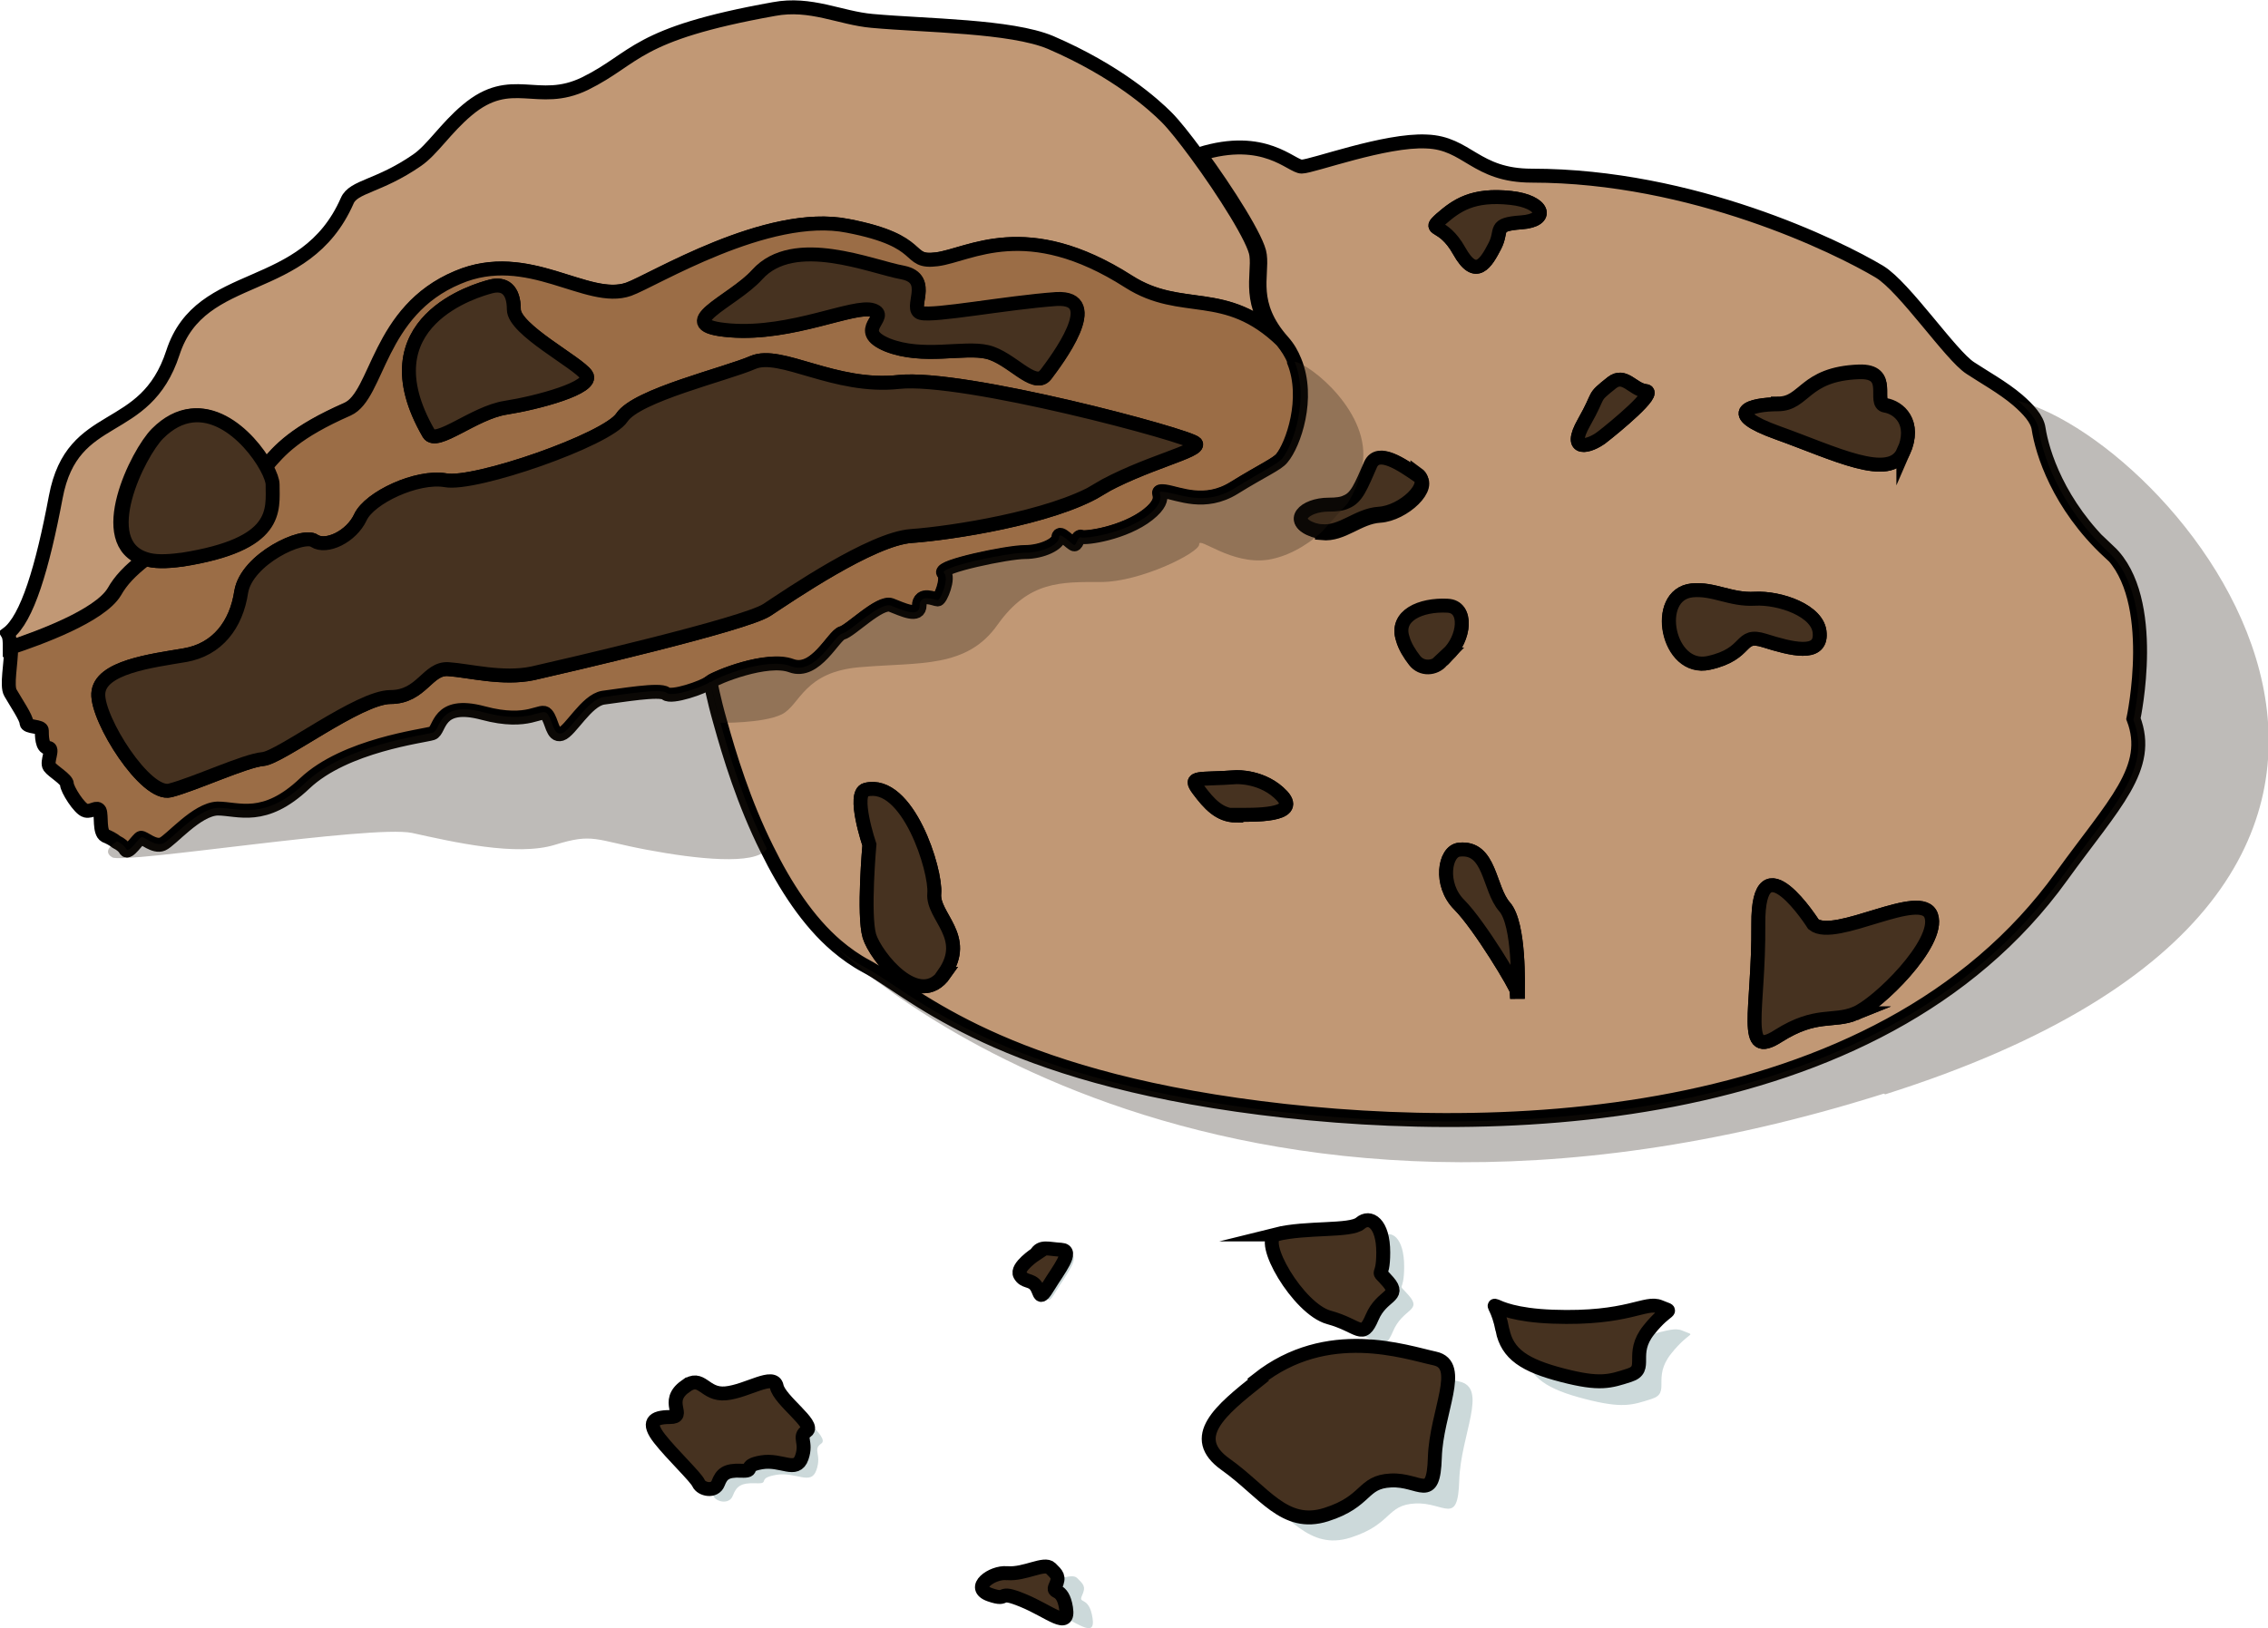
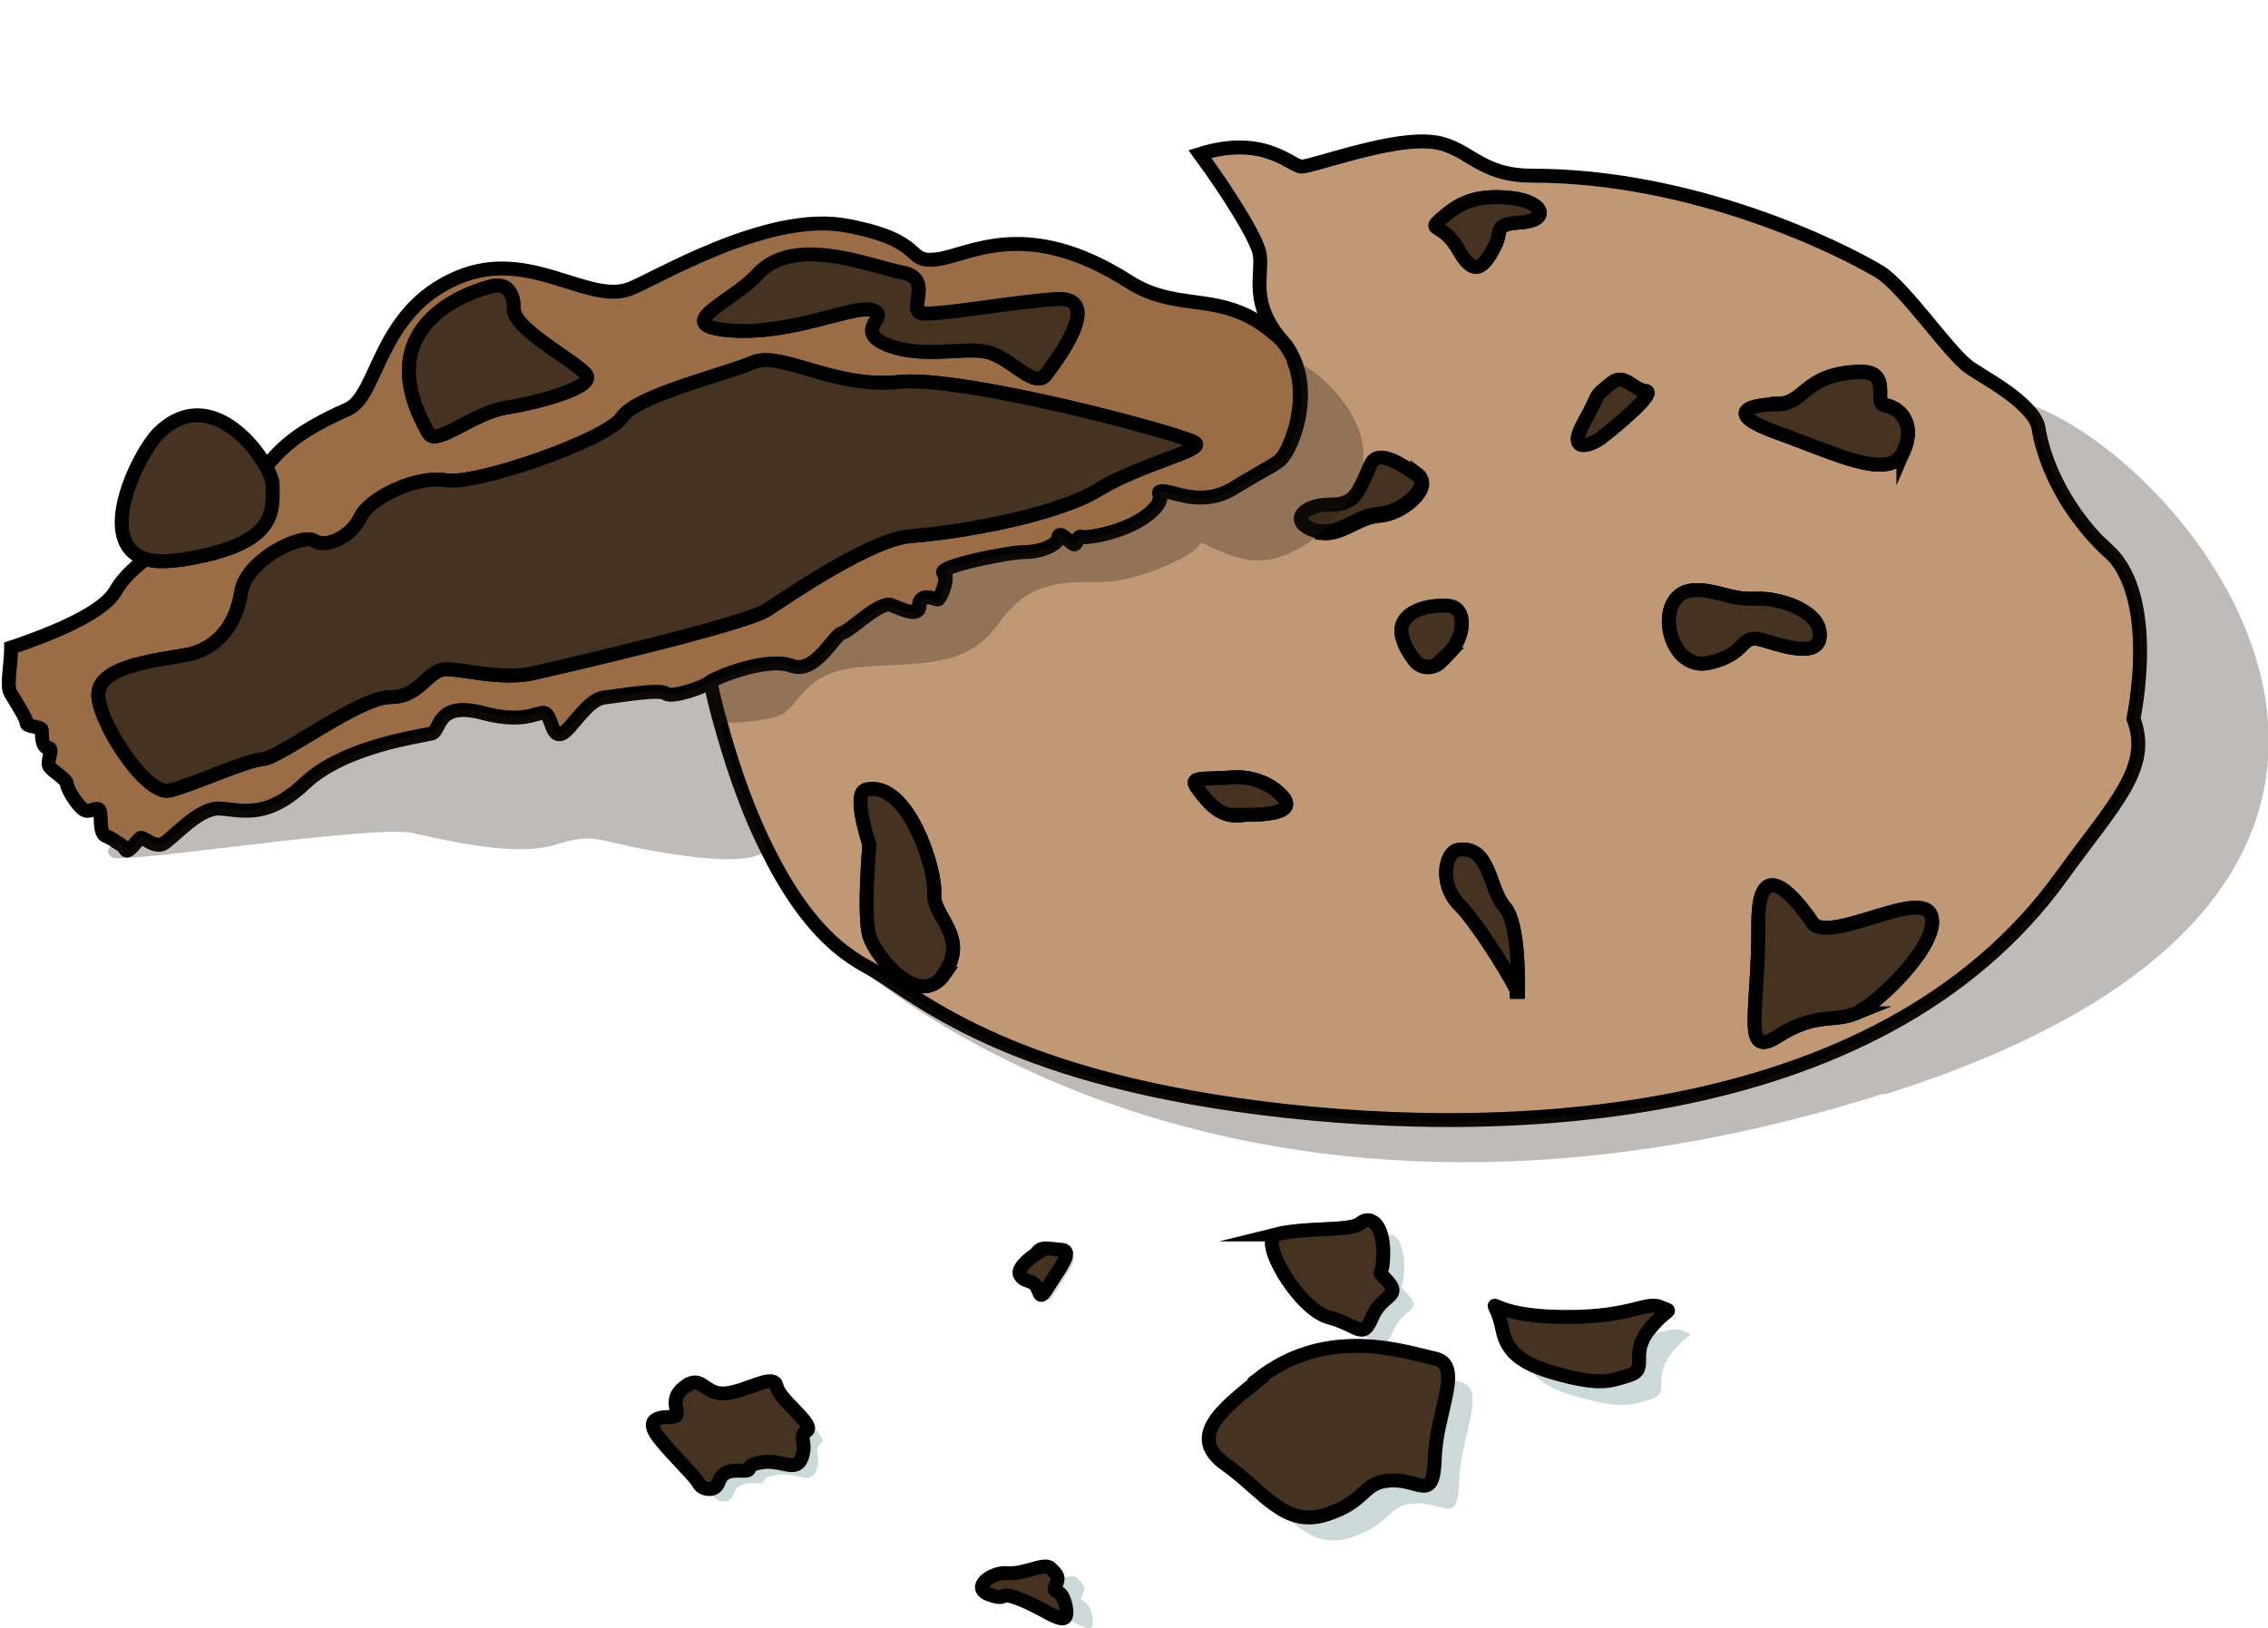
<svg xmlns="http://www.w3.org/2000/svg" viewBox="0 0 325.3 233.6">
  <defs>
    <style>
      .cls1,
      .cls3 {
        stroke: #000;
        stroke-miterlimit: 10;
        stroke-width: 2px;
      }
      .cls4 {
        fill: #004449;
        isolation: isolate;
        opacity: 0.2;
      }
      .cls1 {
        fill: #c19875;
      }
      .cls5 {
        fill: #261b12;
        opacity: 0.3;
      }
      .cls3 {
        fill: #463220;
      }
    </style>
  </defs>
  <g>
    <path d="M184 201.3c-5.4 4.3-10.2 8.2-4.7 12.1s8.4 9.1 14.4 7.2 5.1-4.7 9.3-4.9 6.1 3.3 6.3-3.3 4.2-13.3 0-14.2-15.4-4.9-25.4 3Zm34.7-7.1c-1.2-6.2-3.7-2.3 7.2-1.9s13.3-2.3 15.4-1.4 1.2-.2-1.6 3.3 0 5.6-2.8 6.5-4.2 1.4-9.6 0-7.9-3-8.6-6.5m-32.6-15.1c-2.7.7 3.1 10.7 7.5 11.9s4.8 3.3 6.2 0 4.2-2.9 2.3-5.1-.7 0-.7-4.2-1.9-5.4-3.3-4.2-7.7.5-12.1 1.6Zm-37.9 48c-2.1-.2-5.3 2.1-2.4 3.1s.8-.8 4.7.8 6.7 4.3 6.2 1.1-2.1-1.9-1.5-3.2.2-1.6-.7-2.5-3.7.9-6.2.7Zm-47.8-26.4c-3.1 2.2.3 4.4-2.2 4.4s-3.3.8-1.5 3.1 5.2 5.5 5.6 6.4 2.3 1.3 2.8 0 1.1-1.9 3.3-1.8 0-.7 2.9-1.2 5 1.6 5.8-.7-.6-2.9.7-3.8-3.9-4.4-4.3-6.4-4.2.7-7.3 1-3.4-2.8-5.8-1" class="cls4" />
    <path fill="none" stroke-width="2" stroke-miterlimit="10" stroke="#000" d="M171.8 63.5c-.9-1.1-33.4-9.8-42.6-8.9s-17-4.5-20.9-2.8c-4 1.7-16.8 4.7-18.8 7.9-2.1 3.2-21.1 9.8-25.3 9S53.3 71.1 52 74s-4.9 4.5-6.6 3.4-9.8 2.6-10.5 7.3c-.8 4.7-3.4 8.3-8.1 9.1s-12.2 1.7-12.4 5.5 6.8 14.9 10.3 13.9c3.5-.9 10.8-4.3 13.3-4.5s13.8-8.9 18.3-8.9 5.3-4.2 8.3-4 7.7 1.5 12.1.6c4.3-.9 30.3-7 33.5-9.1s15.1-10.2 20.7-10.6c5.7-.4 20-2.6 26.8-6.6s15.3-5.7 14.3-6.8Z" />
-     <path d="M183.8 48.9c-8.2-7.9-14.3-3.6-22-8.5-14.7-9.4-22.8-3.8-27.5-3.2s-1.3-2.6-12.8-4.8c-11.5-2.3-28 7.9-31.4 9.1-6 2.1-14.4-6-24.5-1.7-11.5 4.8-11.4 16.9-15.8 18.9C42.3 62 40.1 64.5 38 67c-2.3-4.4-9.1-11.2-15.5-4.8-2.8 2.8-9.2 15.7-1.8 18-2.2 1.7-3.5 3.1-4.4 4.7-2.1 3.5-11 6.7-14.9 8 0-.8 0-1.5-.3-2 2.8-2.1 5-9.5 6.9-19.6 2.4-12.8 12.8-8.4 16.8-20.7s18.9-7.9 25-21.8c.9-2.1 4.5-2 10-5.8 2.2-1.5 4.1-4.6 7.2-7.2 6.4-5.4 10.1-.5 16.9-3.8 7.5-3.7 7-7.1 27.1-10.7 5.3-1 9.5 1.3 14.1 1.7 7.7.7 19.9.7 25.6 3.1 9.5 4.1 14.8 8.9 16.6 10.7 1.1 1.1 2.6 3 4.3 5.3 3.9 5.3 8.4 12.4 8.6 14.5.4 3-1.5 7 3.3 12.4Z" class="cls1" />
    <path stroke-width="2" stroke-miterlimit="10" stroke="#000" fill="#9b6d46" d="M185.6 51.7c-.4-1-1-1.9-1.7-2.8-8.2-7.9-14.3-3.6-22-8.5-14.7-9.4-22.8-3.8-27.5-3.2s-1.3-2.6-12.8-4.8c-11.5-2.3-28 7.9-31.4 9.1-6 2.1-14.4-6-24.5-1.7-11.5 4.8-11.4 16.9-15.8 18.9-7.5 3.3-9.7 5.8-11.8 8.3.6 1.1.9 2 .9 2.5 0 3.7 1 8.6-13 10.8-2.2.3-3.9.3-5.1-.1-2.2 1.7-3.5 3.1-4.4 4.7-2.1 3.5-11 6.7-14.9 8 0 2.3-.7 5.5-.1 6.5.8 1.4 2.3 3.6 2.3 4.3s2.2.4 2.2 1.1 0 2.5.9 2.5-.3 2 .2 2.7 2.5 1.8 2.5 2.5 1.8 3.6 2.7 3.8 1.6-.7 2 0c.3.7-.1 3.1.8 3.6.5.2 1.1.5 1.6.9.6.3 1.1.7 1.3 1.1.4.7 1.8-1.6 2.2-1.7s1.9 1.4 3.1.9 4.9-5 7.9-5.1c3 0 6.7 1.9 12.5-3.6s17.1-6.8 18.3-7.2.6-4.7 7.3-2.9 8.3-.8 9.1.2c.8.9.8 3.2 2.1 2.8s3.6-4.8 6-5.2c2.4-.3 8.2-1.3 9-.6s5.4-.9 6.3-1.6 8.1-3.7 11.6-2.3c3.5 1.3 6.1-4.4 7.3-4.7s5.4-4.6 7-4c1.5.6 4.1 1.8 4.1 0s2.2-.8 2.6-.8 1.7-3.1.9-3.9 9-2.9 11.6-2.9 4.9-1.2 4.9-2.2 1.9 1.1 2.2 1.1.5-1.3 1-1.1 6.1-.5 9.6-3.2c3.4-2.7.4-3.6 2.4-3.3 2 .2 5.7 2.1 9.9-.5s6.2-3.5 6.9-4.3c1.6-2 3.9-8.6 1.8-13.9Zm-77-12.2c5.3-5.9 16.4-1.1 20.9-.3 4.4.9.7 5.3 2.6 5.8s12.3-1.5 19.4-2c7-.4 0 8.8-1.5 10.8s-4.9-2.5-8.3-3.3-9.2 1-14.3-1c-5.1-2.1.5-4.1-2.1-5-2.7-.9-11.6 3.6-20.5 2.9s.4-4.1 3.9-8Zm-38.2 1.6c1.9-.5 3.3.4 3.3 3.3s9.2 7.6 10.4 9.4-7.1 4-11.6 4.7-9.9 5.5-11 3.7c-9.3-16.1 7-20.6 8.9-21.1Zm87.1 29.2c-6.8 4-21.1 6.2-26.8 6.6s-17.5 8.5-20.7 10.6-29.2 8.1-33.6 9.1c-4.3.9-9.1-.4-12.1-.6s-3.8 4-8.3 4-15.8 8.7-18.3 8.9-9.8 3.6-13.3 4.5-10.5-10.2-10.3-13.9c.2-3.8 7.7-4.7 12.4-5.5s7.4-4.4 8.1-9.1c.8-4.7 8.9-8.5 10.5-7.3 1.7 1.1 5.3-.6 6.6-3.4s8.1-6 12.2-5.3c4.2.8 23.2-5.8 25.3-9s14.9-6.2 18.8-7.9c4-1.7 11.7 3.8 20.9 2.8s41.7 7.7 42.6 8.8-7.5 2.8-14.3 6.8Z" />
    <path d="M157.5 70.3c-6.8 4-21.1 6.2-26.8 6.6s-17.5 8.5-20.7 10.6-29.2 8.1-33.6 9.1c-4.3.9-9.1-.4-12.1-.6s-3.8 4-8.3 4-15.8 8.7-18.3 8.9-9.8 3.6-13.3 4.5-10.5-10.2-10.3-13.9c.2-3.8 7.7-4.7 12.4-5.5s7.4-4.4 8.1-9.1c.8-4.7 8.9-8.5 10.5-7.3 1.7 1.1 5.3-.6 6.6-3.4s8.1-6 12.2-5.3c4.2.8 23.2-5.8 25.3-9s14.9-6.2 18.8-7.9c4-1.7 11.7 3.8 20.9 2.8s41.7 7.7 42.6 8.8-7.5 2.8-14.3 6.8ZM26 80.3c-2.2.3-3.9.3-5.1-.1-7.4-2.3-1-15.2 1.8-18 6.4-6.4 13.1.4 15.5 4.8.6 1.1.9 2 .9 2.5 0 3.7 1 8.6-13 10.8Zm46.5-21.8c-4.5.7-9.9 5.5-11 3.7-9.3-16.1 7-20.6 8.9-21.1s3.3.4 3.3 3.3 9.2 7.6 10.4 9.4-7.1 4-11.6 4.7Zm77.4-4.7c-1.6 2-4.9-2.5-8.3-3.3s-9.2 1-14.3-1c-5.1-2.1.5-4.1-2.1-5-2.7-.9-11.6 3.6-20.5 2.9s.4-4.1 3.9-8c5.3-5.9 16.4-1.1 20.9-.3 4.4.9.7 5.3 2.6 5.8s12.3-1.5 19.4-2c7-.4 0 8.8-1.5 10.8Z" class="cls3" />
    <path d="M302.5 79.2c-7.3-6.8-9.6-14.4-10.1-17.7-.2-1.4-1.5-2.8-3-4.1-2.1-1.8-5-3.4-6.8-4.6-2.8-1.8-9.4-11.6-13-13.8-6-3.6-26.8-13.8-49.9-13.8-8.1 0-9.2-4.7-15.1-4.9-5.9-.3-16.4 3.6-17.9 3.6s-5.3-4.7-14.6-1.8c3.9 5.3 8.4 12.4 8.6 14.5.4 3-1.5 7 3.3 12.4.8.9 1.3 1.8 1.7 2.8 2.2 5.3-.1 11.9-1.8 13.9-.7.9-2.7 1.7-6.9 4.3s-7.9.8-9.9.5c-2-.2 1 .6-2.4 3.3s-9.1 3.5-9.6 3.2c-.5-.2-.6 1.1-1 1.1s-2.2-2.1-2.2-1.1-2.4 2.2-4.9 2.2-12.4 2.1-11.6 2.9-.5 3.9-.9 3.9-2.6-1.1-2.6.8-2.5.6-4.1 0-5.8 3.7-7 4-3.8 6-7.3 4.7-10.8 1.7-11.6 2.3c0 0 .4 2.3 1.4 5.8 1.3 4.7 3.4 11.6 6.7 18.2 2.6 5.3 5.9 10.4 10 13.9 1.3 1.1 2.7 2.1 4.2 2.9 6.4 3.4 17.6 14.8 53.2 19.9s91.9 3.9 118.3-32.8c7.5-10.4 13-15.5 10.3-22.6 0 0 3.7-17.2-3.5-24ZM255 57.9c3.9 0 3.7-4.3 11.6-4.6 5-.2 1.9 4.5 3.8 4.8s4.5 2.4 2.6 6.7-9.9.2-18-2.7-3.9-4.1 0-4.1Zm-119.5 81.8c-3.7 5.3-9.9-2.5-10.8-5.4-.9-3.1 0-13.1 0-13.1s-2.5-7.4-.5-7.9c6-1.5 10.1 11.6 9.8 14.9s5.1 6.2 1.4 11.5Zm41.8-22.7c-2.4 0-3.9-1.7-5.4-3.7s0-1.4 5.4-1.8c0 0 3.9-.2 6.6 2.7 2.6 2.9-4.2 2.7-6.6 2.7Zm12.3-40.7c-.4 0-.8-.1-1.1-.2-3.6-1.2-1.4-3.6 2.2-3.6s1.9-.1 2.5-.4c1.5-.7 2.1-2.3 3.5-5.4 1.1-2.3 4.4 0 6.7 1.6 2.2 1.5-2.1 5.5-5.5 5.7-3.1.2-5.3 2.8-8.3 2.5Zm17.2 18.5c-1 1.2-2.9 1.3-3.9 0-.7-.9-1.4-2-1.7-3.1-1.1-3.3 2.6-4.9 6.4-4.7 3 .1 2.5 4.7 0 7-.3.3-.5.6-.8.8Zm10.8 47.5c0-.6-5.4-9.6-8.3-12.5s-2.1-7.7 0-7.9c4.5-.5 4.2 5.6 6.5 8.2 2.2 2.5 1.9 11.6 1.9 12.2Zm.6-110.4c-4.2.3-2.6 1.1-3.8 3.4s-2.7 5-5.1.7-4.7-2.7-2.6-4.6c2.2-1.9 4.5-3.6 10-3 4.7.5 5.7 3.2 1.5 3.5Zm11.6 30.8c-1.8 1.4-5.1 2.3-2.6-2.1s1-3.3 4-5.7c1.8-1.4 3 1 4.8 1.2 1.8.1-4.4 5.2-6.2 6.6Zm15.3 32.4c-6 1.4-8.1-9.8-2.4-10.4 3.1-.3 5.5 1.4 9 1.2s9.2 1.7 9.3 5c.2 3.3-4.1 2.2-7.9 1s-2.1 1.9-8 3.2Zm21 50.3c-3.2 1.3-5.6-.2-11 3.2-5.4 3.5-2.8-3.5-2.9-16-.1-12.6 7.9 0 7.9 0 3.1 2.5 15.6-5.2 16.9-1.2 1.3 3.9-7.7 12.7-10.9 14Z" class="cls1" />
    <path d="M266.1 145.4c-3.2 1.3-5.6-.2-11 3.2-5.4 3.5-2.8-3.5-2.9-16-.1-12.6 7.9 0 7.9 0 3.1 2.5 15.6-5.2 16.9-1.2 1.3 3.9-7.7 12.7-10.9 14Zm-130.6-5.7c-3.7 5.3-9.9-2.5-10.8-5.4-.9-3.1 0-13.1 0-13.1s-2.5-7.4-.5-7.9c6-1.5 10.1 11.6 9.8 14.9s5.1 6.2 1.4 11.5ZM261 90.9c.2 3.3-4.1 2.2-7.9 1s-2.1 1.9-8 3.2-8.1-9.8-2.4-10.4c3.1-.3 5.5 1.4 9 1.2s9.2 1.7 9.3 5Zm12-26.1c-1.9 4.3-9.9.2-18-2.7s-3.9-4.1 0-4.1 3.7-4.3 11.6-4.6c5-.2 1.9 4.5 3.8 4.8s4.5 2.4 2.6 6.7Zm-69.7 3.4c-2.2-1.5-5.6-3.9-6.7-1.6-1.4 3.2-2 4.8-3.5 5.4-.6.3-1.4.4-2.5.4-3.6 0-5.8 2.4-2.2 3.6.4.1.8.2 1.1.2 3 .3 5.2-2.3 8.3-2.5 3.4-.2 7.7-4.1 5.5-5.7Zm-26 48.8c-2.4 0-3.9-1.7-5.4-3.7s0-1.4 5.4-1.8c0 0 3.9-.2 6.6 2.7 2.6 2.9-4.2 2.7-6.6 2.7Zm40.3 25.3c0-.6-5.4-9.6-8.3-12.5s-2.1-7.7 0-7.9c4.5-.5 4.2 5.6 6.5 8.2 2.2 2.5 1.9 11.6 1.9 12.2Zm.6-110.4c-4.2.3-2.6 1.1-3.8 3.4s-2.7 5-5.1.7-4.7-2.7-2.6-4.6c2.2-1.9 4.5-3.6 10-3 4.7.5 5.7 3.2 1.5 3.5Zm11.6 30.8c-1.8 1.4-5.1 2.3-2.6-2.1s1-3.3 4-5.7c1.8-1.4 3 1 4.8 1.2 1.8.1-4.4 5.2-6.2 6.6Zm-22.2 31.2c-.3.3-.5.6-.8.8-1 1.2-2.9 1.3-3.9 0-.7-.9-1.4-2-1.7-3.1-1.1-3.3 2.6-4.9 6.4-4.7 3 .1 2.5 4.7 0 7ZM180.5 198c-5.4 4.3-10.2 8.2-4.7 12.1s8.4 9.1 14.4 7.2 5.1-4.7 9.3-4.9 6.1 3.3 6.3-3.3c.2-6.5 4.2-13.3 0-14.2s-15.4-4.9-25.4 3Zm35-7.2c-1.2-6.2-3.7-2.3 7.2-1.9s13.3-2.3 15.4-1.4 1.2-.2-1.6 3.3 0 5.6-2.8 6.5-4.2 1.4-9.6 0-7.9-3-8.6-6.5Zm-32.4-13.7c-2.7.7 3.1 10.7 7.5 11.9s4.8 3.3 6.2 0 4.2-2.9 2.3-5.1-.7 0-.7-4.2-1.9-5.4-3.3-4.2-7.7.5-12.1 1.6Z" class="cls3" />
    <path d="M149.7 180.6s-2.9 1.9-2.3 3 1.6.6 2.3 1.6.4 2.3 1.8 0 3.7-5.1 1.8-5.2-2.9-.6-3.6.6" class="cls4" />
    <path d="M144.4 225.7c-2.1-.2-5.3 2.1-2.4 3.1s.8-.8 4.7.8 6.7 4.3 6.2 1.1-2.1-1.9-1.5-3.2.2-1.6-.7-2.5-3.7.9-6.2.7Zm-46.1-26.8c-3.1 2.2.3 4.4-2.2 4.4s-3.3.8-1.5 3.1 5.2 5.5 5.6 6.4 2.3 1.3 2.8 0 1.1-1.9 3.3-1.8 0-.7 2.9-1.2 5 1.6 5.8-.7-.6-2.9.7-3.8-3.9-4.4-4.3-6.4-4.2.7-7.3 1-3.4-2.8-5.8-1Z" class="cls3" />
    <path d="M189.6 76.3c-2.4 2.2-5.2 3.6-7.7 4-5.3.8-10-3.4-9.9-2.2 0 1.2-8.4 5.4-14.1 5.4s-10.3-.2-14.8 6.1c-4.4 6.3-11.2 5.4-19.5 6.1-8.4.6-8.8 5.5-11.5 6.8s-8.8 1.2-8.8 1.2c-.9-3.5-1.4-5.8-1.4-5.8.8-.7 8.1-3.7 11.6-2.3 3.5 1.3 6.1-4.4 7.3-4.7s5.4-4.6 7-4 4.1 1.8 4.1 0 2.2-.8 2.6-.8 1.7-3.1.9-3.9 9-2.9 11.6-2.9 4.9-1.2 4.9-2.2 1.9 1.1 2.2 1.1.5-1.3 1-1.1 6.1-.5 9.6-3.2c3.4-2.7.4-3.6 2.4-3.3 2 .2 5.7 2.1 9.9-.5s6.2-3.5 6.9-4.3c1.6-2 3.9-8.6 1.8-13.9 2.2.3 11.1 7.4 9.7 14.9q-.6 3-2.1 5.4" class="cls5" />
    <path d="M109.9 121.9c-1.7 2.2-9.8 1.4-17.2 0s-7.6-2.4-13.1-.7-14.6-.4-20.5-1.7c-5.9-1.2-41.3 4.5-43 3.5s.7-2.3.7-2.3c.6.3 1.1.7 1.3 1.1.4.7 1.8-1.6 2.2-1.7s1.9 1.4 3.1.9 4.9-5 7.9-5.1c3 0 6.7 1.9 12.5-3.6s17.1-6.8 18.3-7.2.6-4.7 7.3-2.9 8.3-.8 9.1.2c.8.9.8 3.2 2.1 2.8s3.6-4.8 6-5.2c2.4-.3 8.2-1.3 9-.6s5.4-.9 6.3-1.6c0 0 .4 2.3 1.4 5.8 1.3 4.7 3.4 11.6 6.7 18.2Zm160.3 35c-96.9 30.6-149-19.8-150.3-21 1.3 1.1 2.7 2.1 4.2 2.9 6.4 3.4 17.6 14.8 53.2 19.9s91.9 3.9 118.4-32.8c7.5-10.4 13-15.5 10.3-22.6 0 0 3.7-17.2-3.5-24-7.3-6.8-9.6-14.4-10.1-17.7-.2-1.4-1.5-2.8-3-4.1 23.3 6 76.7 69.2-19 99.5Z" class="cls5" />
    <path d="M148.6 179.9s-2.9 1.9-2.3 3 1.6.6 2.3 1.6.4 2.3 1.8 0 3.7-5.1 1.8-5.2-2.9-.6-3.6.6Z" class="cls3" />
  </g>
</svg>